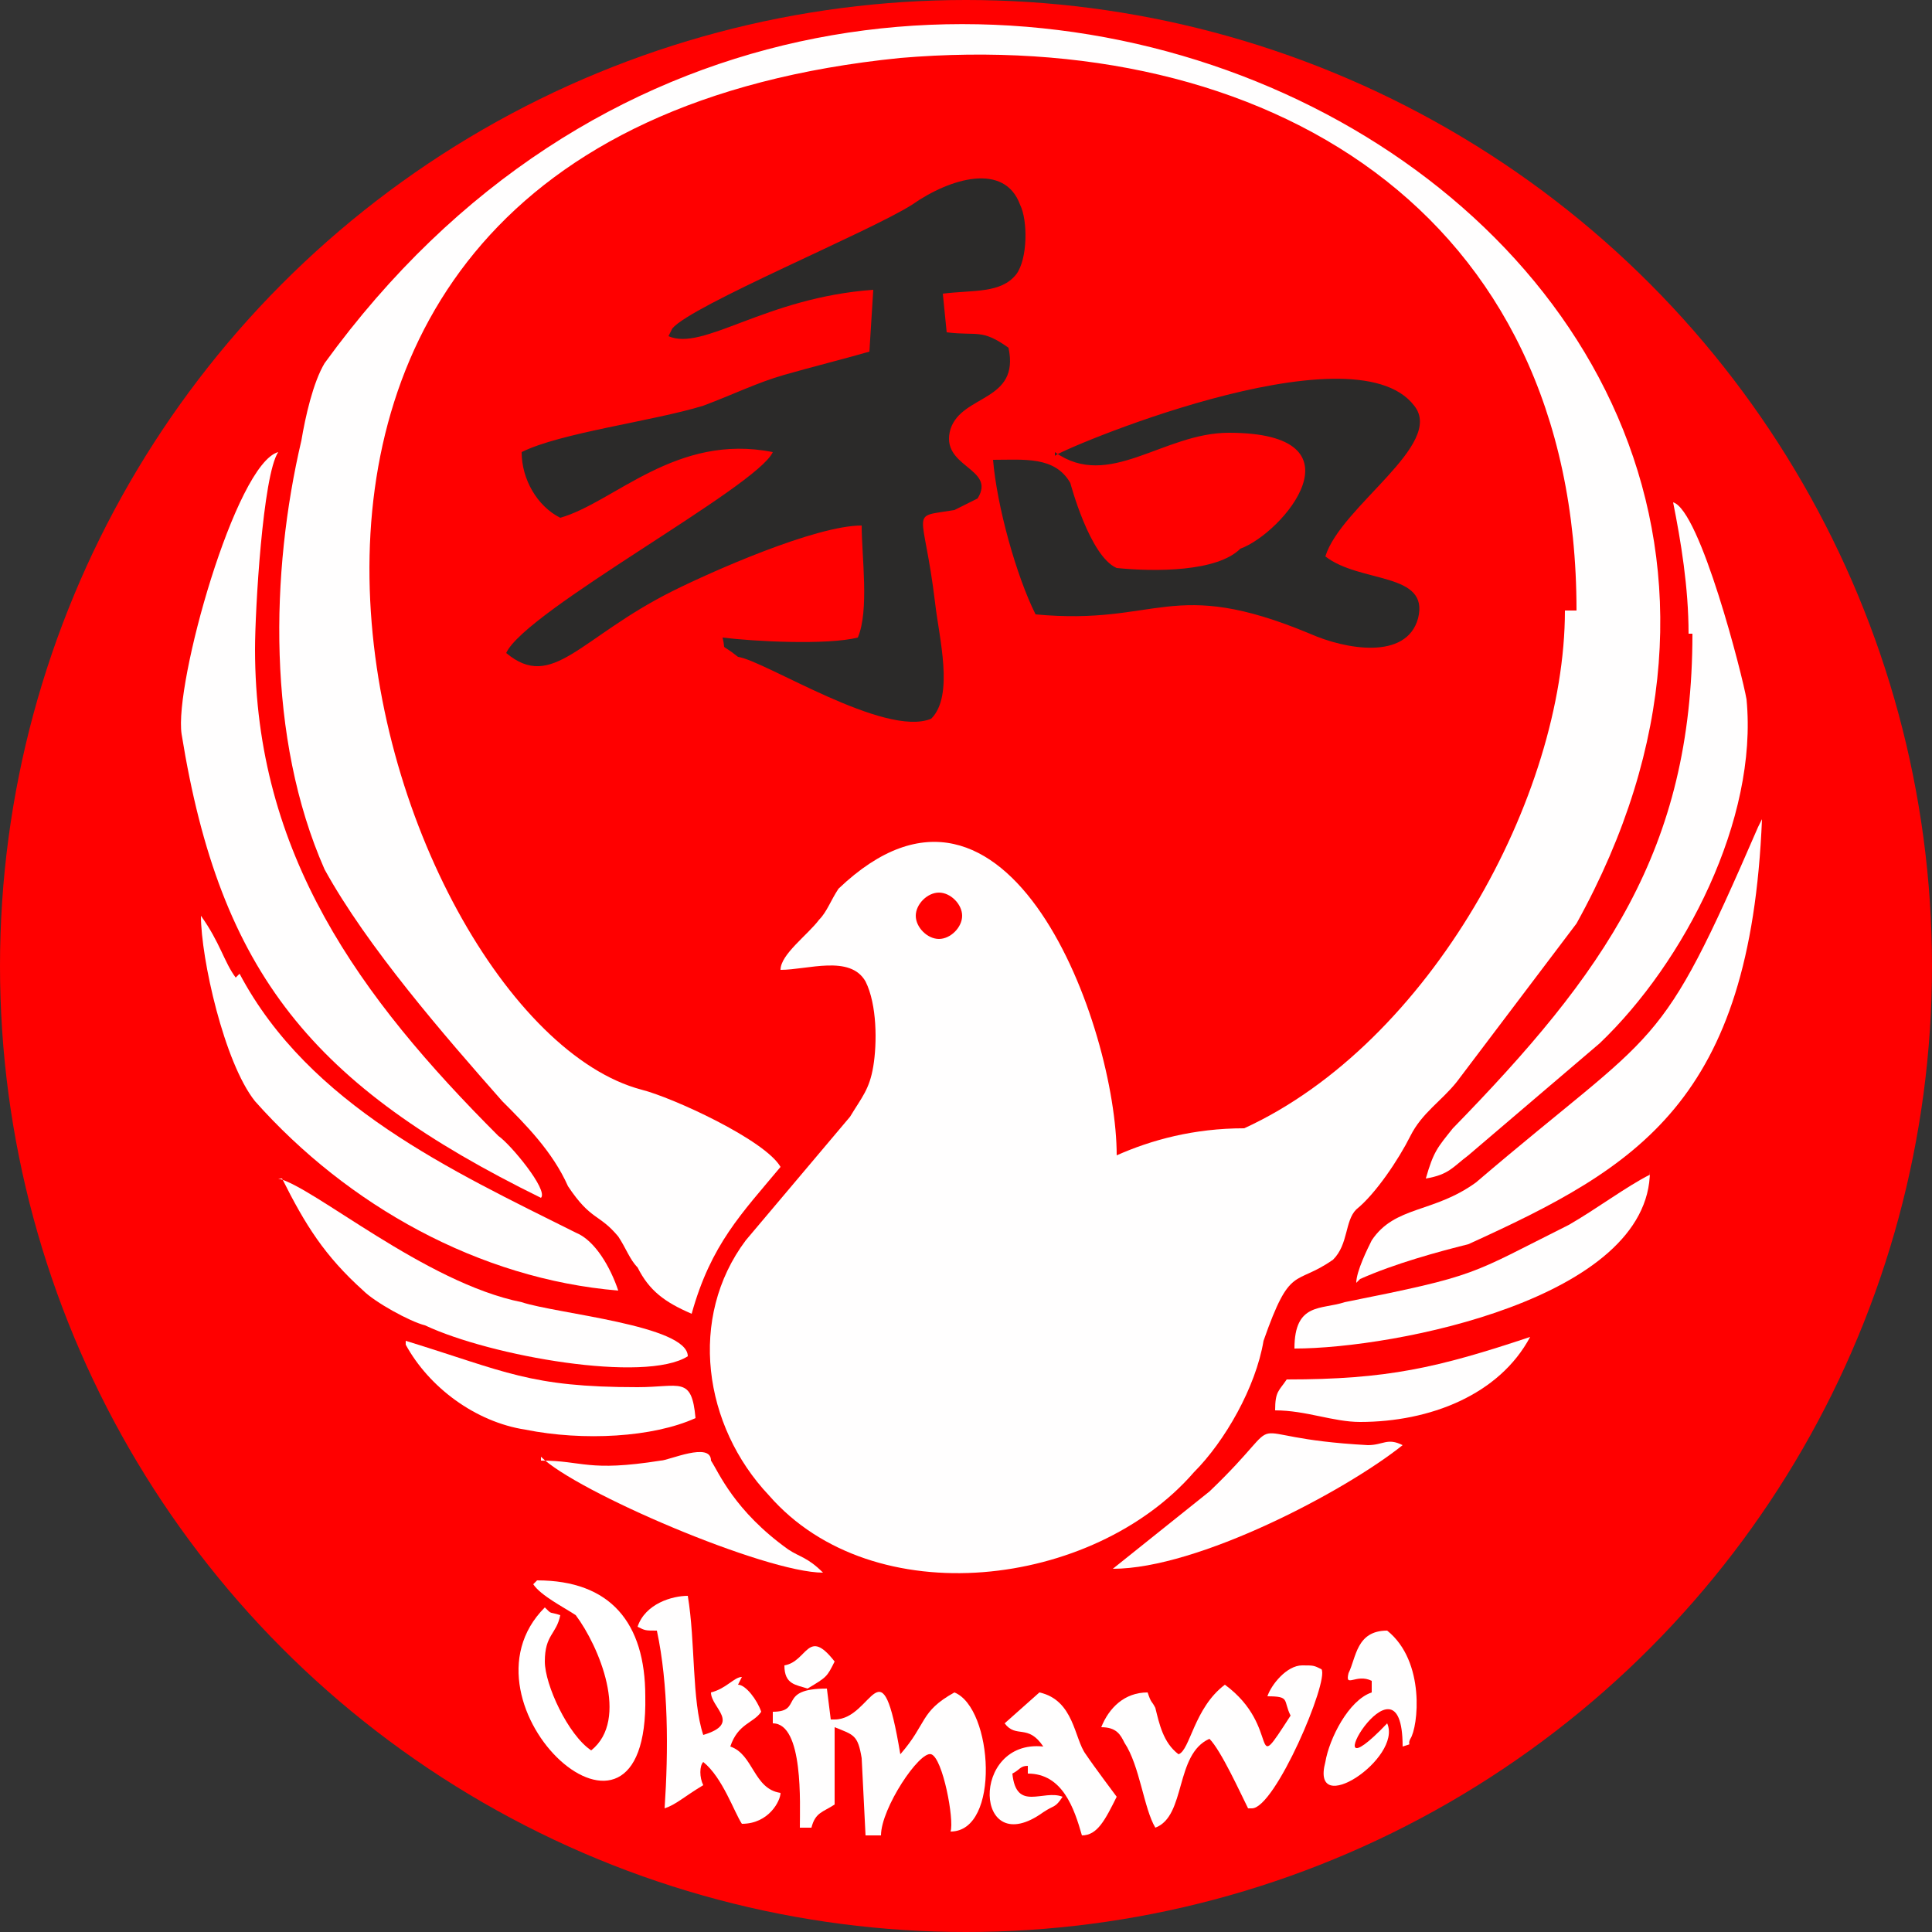
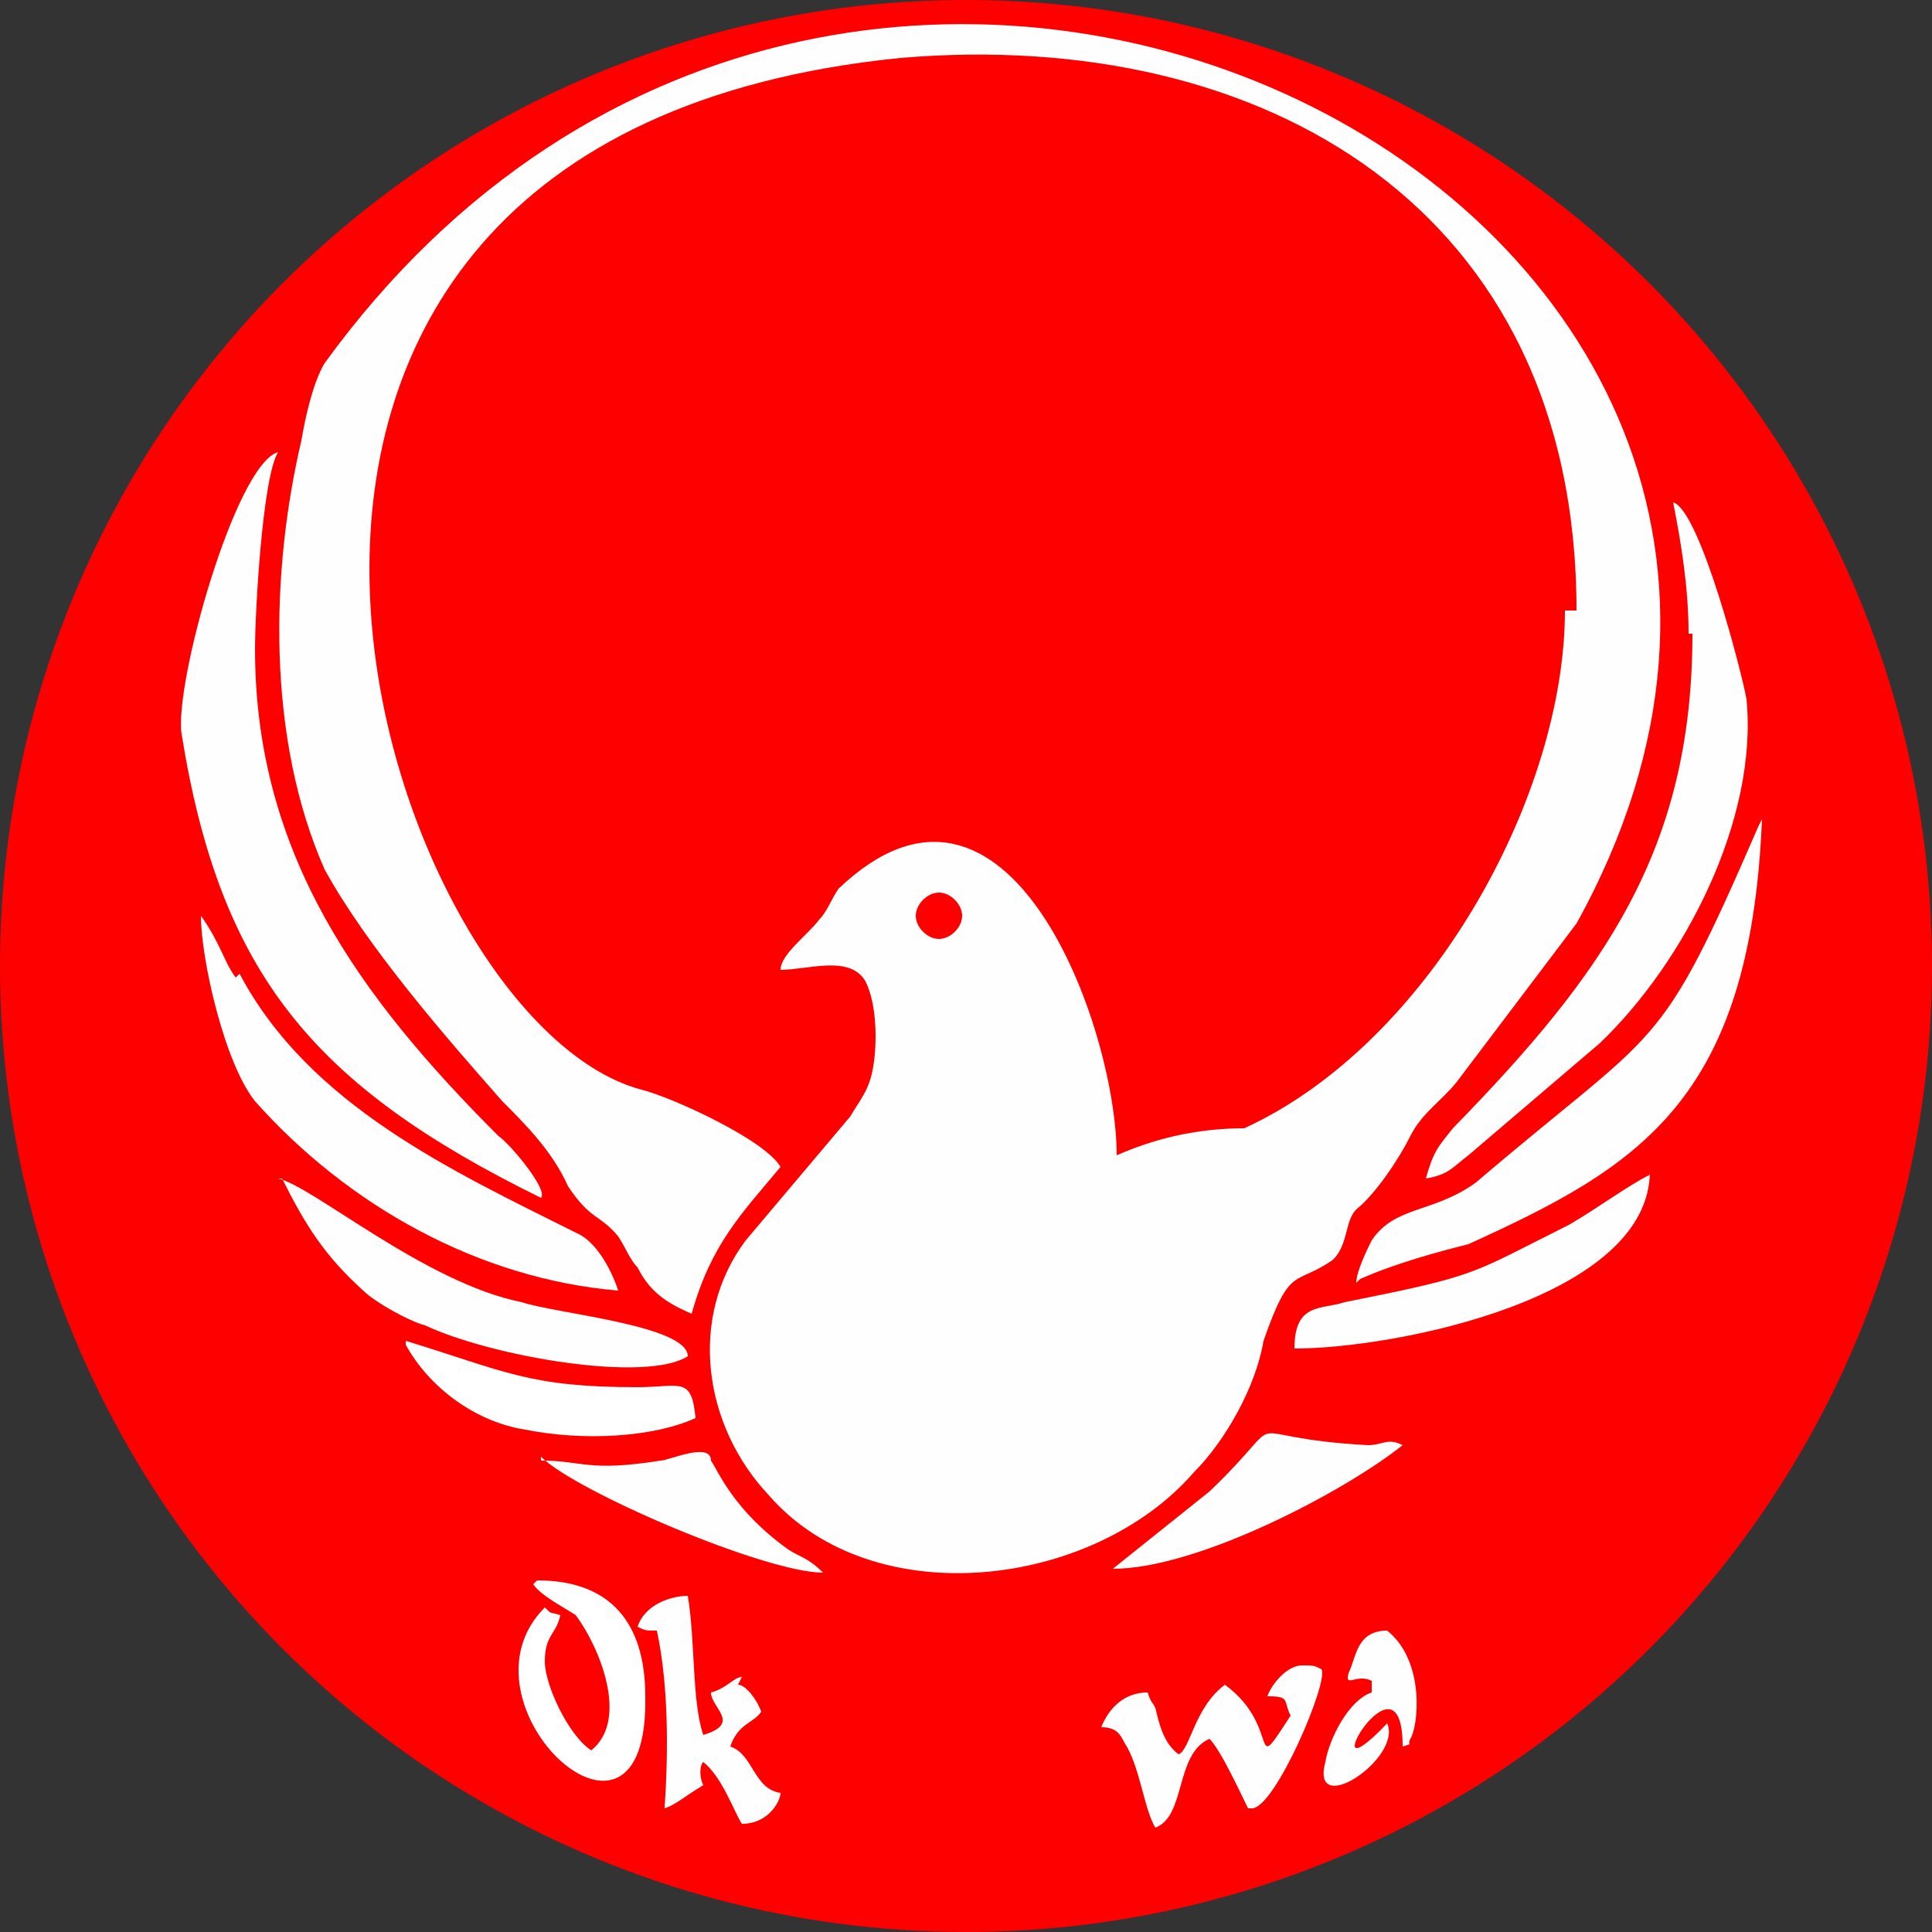
<svg xmlns="http://www.w3.org/2000/svg" xml:space="preserve" width="500px" height="500px" shape-rendering="geometricPrecision" text-rendering="geometricPrecision" image-rendering="optimizeQuality" fill-rule="evenodd" clip-rule="evenodd" viewBox="0 0 500 500" version="1.1">
  <rect x="0" y="0" width="500" height="500" fill="#333333" stroke="none" />
  <g id="Ebene_x0020_1">
    <g id="_303234936">
      <circle fill="red" cx="250" cy="250" r="250" />
-       <path fill="#2B2A29" d="M173 87c9,4 25,-10 53,-12l-1 16c-7,2 -15,4 -22,6 -7,2 -13,5 -21,8 -13,4 -37,7 -47,12 0,7 4,14 10,17 14,-4 30,-22 55,-17 -4,9 -64,41 -69,52 12,10 19,-4 43,-16 10,-5 37,-17 49,-17 0,8 2,22 -1,29 -8,2 -27,1 -35,0 1,4 -1,1 4,5 7,1 38,21 50,16 6,-6 2,-21 1,-30 -3,-25 -7,-22 5,-24l6 -3c5,-8 -10,-8 -7,-18 3,-9 18,-7 15,-21 -7,-5 -8,-3 -16,-4l-1 -10c8,-1 15,0 19,-5 3,-4 3,-14 1,-18 -4,-11 -18,-7 -28,0 -11,7 -57,26 -62,32l0 0zm100 30c14,10 28,-5 45,-5 36,0 14,26 3,30 -6,6 -22,6 -32,5 -7,-3 -12,-22 -12,-22 -4,-7 -12,-6 -20,-6 1,12 6,30 11,40 32,3 35,-10 71,5 9,4 25,7 28,-4 3,-12 -15,-9 -24,-16 4,-13 31,-29 23,-39 -16,-21 -93,12 -93,13l0 0z" />
      <path fill="#FFFEFE" d="M405 158c0,48 -35,112 -83,134 -13,0 -24,3 -33,7 0,-33 -28,-111 -72,-69 -2,3 -3,6 -5,8 -3,4 -10,9 -10,13 7,0 18,-4 22,3 3,6 3,16 2,22 -1,6 -3,8 -6,13l-27 32c-15,20 -11,48 6,66 27,31 84,24 110,-6 8,-8 16,-22 18,-34 7,-20 8,-14 18,-21 4,-4 3,-10 6,-13 5,-4 11,-13 14,-19 3,-6 8,-9 12,-14l31 -41c103,-186 -187,-334 -324,-145 -3,5 -5,14 -6,20 -8,34 -9,77 6,111 11,20 31,43 46,60 6,6 13,13 17,22 6,9 8,7 13,13 2,3 3,6 5,8 3,6 7,9 14,12 5,-18 13,-26 23,-38 -4,-7 -28,-18 -36,-20 -68,-18 -142,-246 67,-267 94,-8 175,39 175,143l0 0zm-162 73c3,0 6,3 6,6 0,3 -3,6 -6,6 -3,0 -6,-3 -6,-6 0,-3 3,-6 6,-6z" />
      <path fill="#FFFEFE" d="M66 168c0,-10 2,-45 6,-51 -11,3 -27,60 -25,73 10,62 34,91 93,120 2,-2 -8,-14 -11,-16 -36,-36 -63,-73 -63,-126l0 0z" />
      <path fill="#FFFEFE" d="M438 164c0,56 -23,88 -62,128 -4,5 -5,6 -7,13 6,-1 7,-3 11,-6l34 -29c22,-21 41,-58 38,-89 -1,-6 -12,-49 -19,-51 2,10 4,22 4,34l0 0z" />
      <path fill="#FFFEFE" d="M61 253c-3,-4 -4,-9 -9,-16 0,11 6,38 14,48 24,27 58,46 94,49 -2,-6 -6,-13 -11,-15 -32,-16 -69,-33 -87,-67z" />
      <path fill="#FFFEFE" d="M352 331c9,-4 20,-7 28,-9 44,-20 73,-37 76,-110l-1 2c-26,60 -25,51 -73,92 -11,8 -21,6 -27,15 -1,2 -4,8 -4,11l0 0z" />
      <path fill="#FFFEFE" d="M73 305c6,12 11,20 21,29 3,3 12,8 16,9 17,8 57,15 68,8 0,-8 -34,-11 -43,-14 -25,-5 -54,-30 -63,-32l0 0z" />
      <path fill="#FFFEFE" d="M427 304c-6,3 -14,9 -21,13 -26,13 -23,13 -58,20 -6,2 -13,0 -13,12 26,0 92,-13 92,-46z" />
-       <path fill="#FFFEFE" d="M215 445l-1 -8c-13,0 -6,6 -14,6l0 3c8,0 7,21 7,27l3 0c1,-4 3,-4 6,-6l0 -20c5,2 6,2 7,8l1 20 4 0c0,-7 10,-22 13,-21 3,1 6,17 5,20 13,0 11,-32 1,-36 -9,5 -7,8 -14,16 -5,-30 -7,-9 -17,-9l0 0z" />
      <path fill="#FFFEFE" d="M288 406c22,0 60,-20 75,-32 -4,-2 -5,0 -9,0 -37,-2 -18,-10 -41,12l-25 20 0 0z" />
      <path fill="#FFFEFE" d="M324 468c6,0 20,-33 18,-36 -2,-1 -2,-1 -5,-1 -4,0 -8,5 -9,8 6,0 4,1 6,5 -11,17 -2,3 -17,-8 -8,6 -9,17 -12,18 -4,-3 -5,-8 -6,-12 -1,-2 -1,-1 -2,-4 -6,0 -10,4 -12,9 4,0 5,2 6,4 4,6 5,17 8,22 8,-3 5,-19 14,-23 3,3 8,14 10,18z" />
      <path fill="#FFFEFE" d="M192 434c-2,0 -4,3 -8,4 0,4 8,8 -2,11 -3,-9 -2,-24 -4,-36 -4,0 -11,2 -13,8 2,1 2,1 5,1 3,14 3,31 2,46 3,-1 5,-3 10,-6 -1,-2 -1,-5 0,-6 5,4 8,13 10,16 7,0 10,-6 10,-8 -7,-1 -7,-10 -13,-12 2,-6 6,-6 8,-9 -1,-3 -4,-7 -6,-7l0 0z" />
      <path fill="white" d="M138 410c2,3 8,6 11,8 6,8 14,27 4,35 -6,-4 -12,-17 -12,-23 0,-7 3,-7 4,-12 -3,-1 -2,0 -4,-2 -25,25 27,73 26,23 0,-19 -9,-30 -28,-30z" />
      <path fill="#FFFEFE" d="M140 377c9,9 58,30 73,30 -4,-4 -6,-4 -9,-6 -14,-10 -18,-20 -20,-23 0,-5 -11,0 -13,0 -19,3 -20,0 -31,0l0 0z" />
      <path fill="white" d="M105 348c6,11 18,20 31,22 15,3 33,2 44,-3 -1,-11 -4,-8 -15,-8 -28,0 -34,-4 -60,-12l0 0z" />
-       <path fill="#FFFEFE" d="M352 368c18,0 36,-7 44,-22 -24,8 -37,11 -63,11 -2,3 -3,3 -3,8 8,0 15,3 22,3l0 0z" />
-       <path fill="#FFFEFE" d="M266 459c9,0 12,9 14,16 4,0 6,-4 9,-10 0,0 -6,-8 -8,-11 -3,-4 -3,-14 -12,-16l-9 8c3,4 6,0 10,6 -19,-2 -18,30 0,17 3,-2 3,-1 5,-4 -5,-2 -12,4 -13,-6 2,-1 2,-2 4,-2l0 0z" />
      <path fill="#FFFEFE" d="M343 456c-4,15 20,-1 16,-10 -21,22 4,-22 4,6 3,-1 1,0 2,-2 2,-3 4,-20 -6,-28 -8,0 -8,7 -10,11 -1,4 2,0 6,2l0 3c-6,2 -11,12 -12,18z" />
-       <path fill="#FFFEFE" d="M209 437c5,-3 5,-3 7,-7 -7,-9 -7,0 -13,1 0,5 3,5 6,6z" />
    </g>
  </g>
</svg>